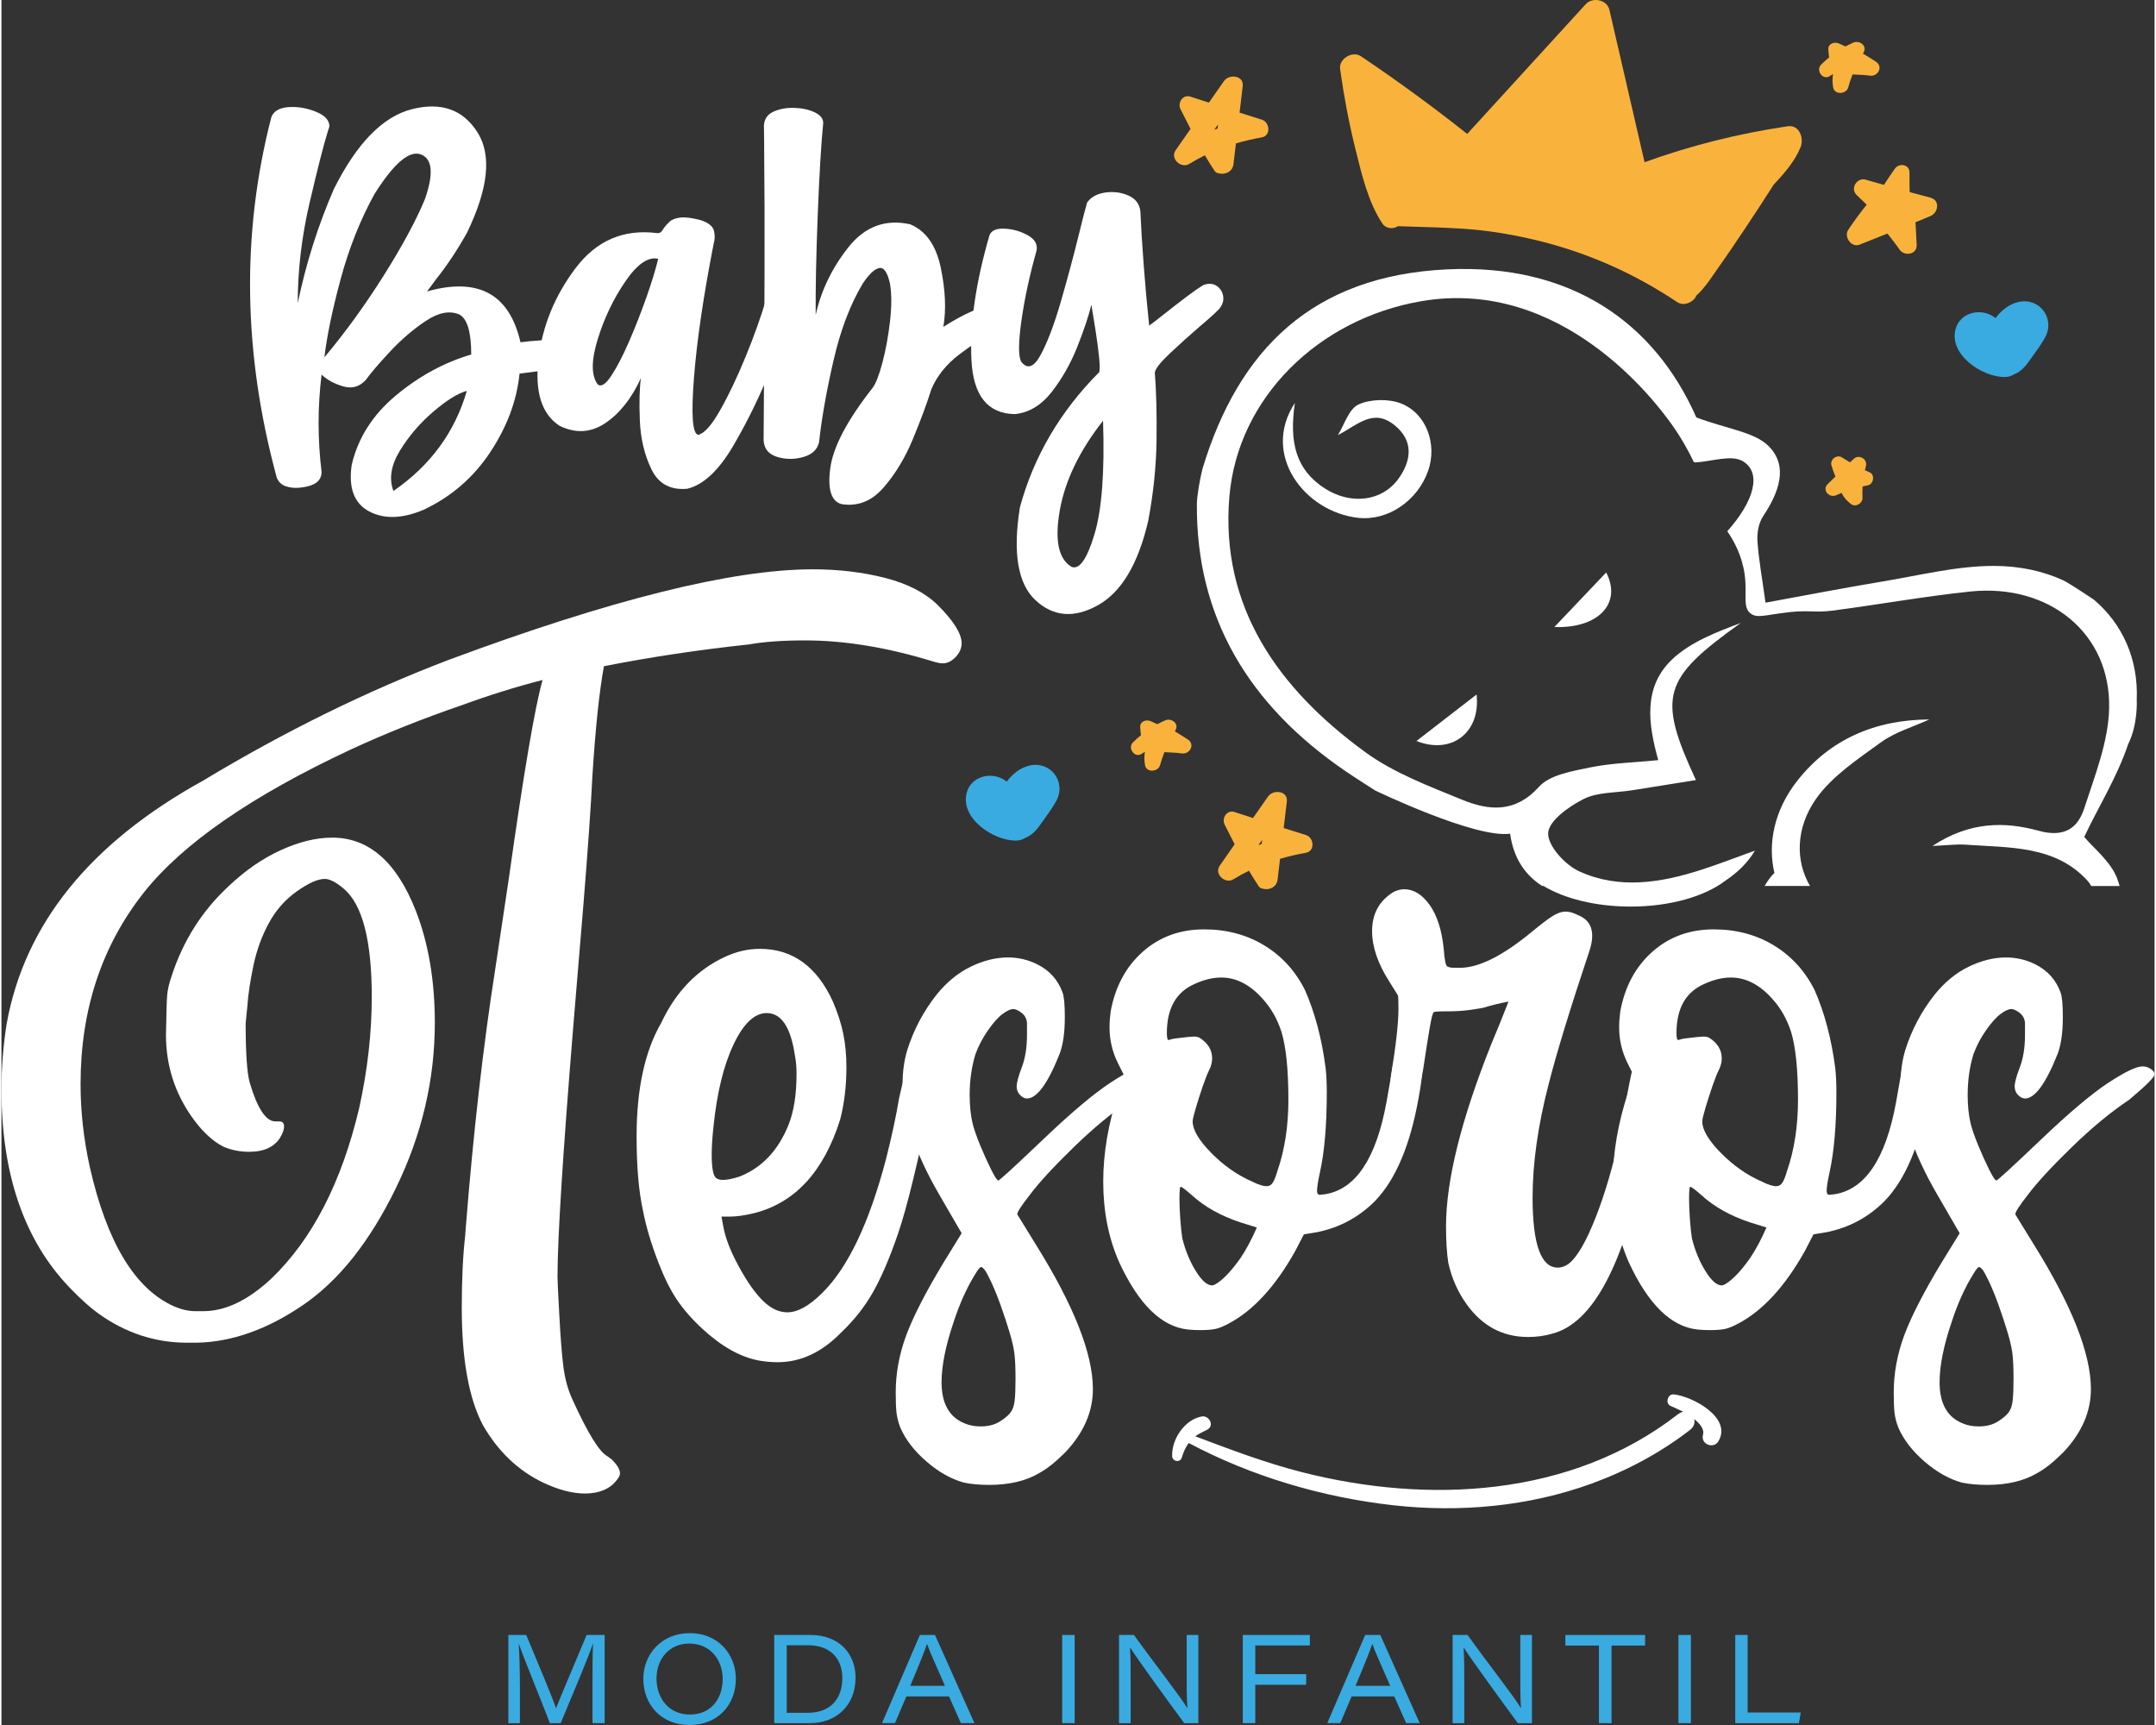
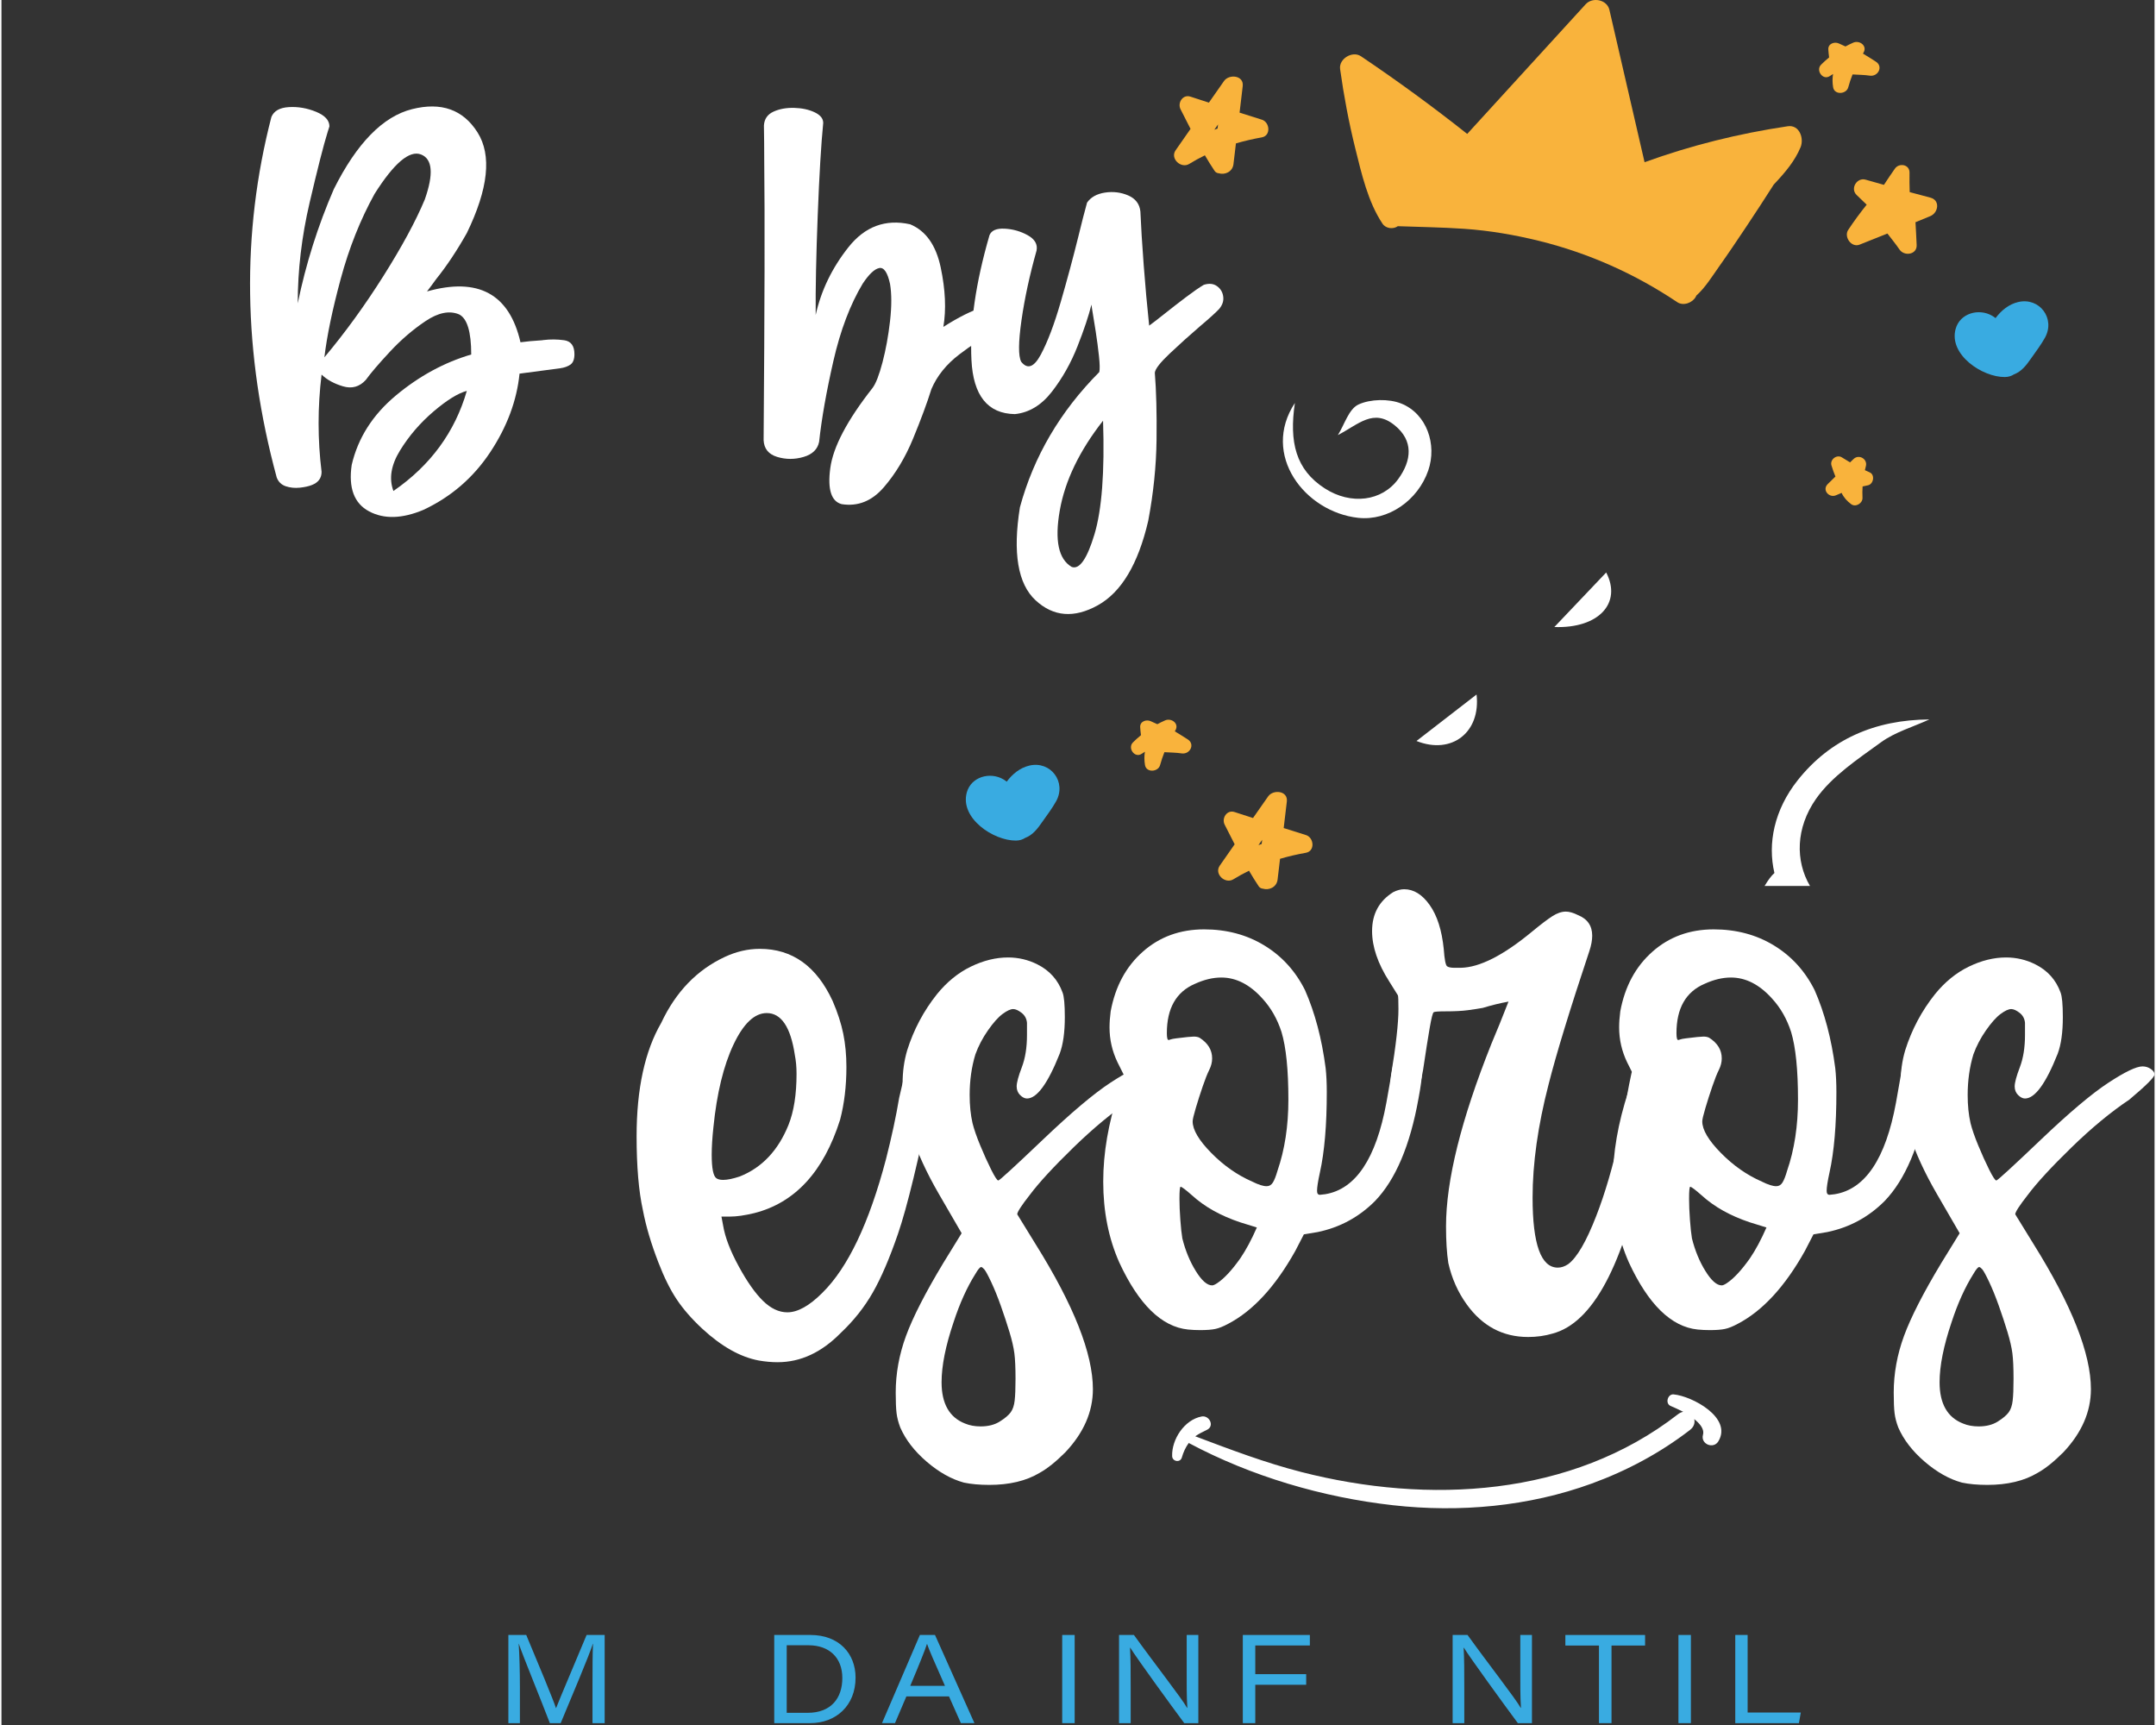
<svg xmlns="http://www.w3.org/2000/svg" xml:space="preserve" width="1.76389E+006px" height="1.41111E+006px" version="1.0" style="shape-rendering:geometricPrecision; text-rendering:geometricPrecision; image-rendering:optimizeQuality; fill-rule:evenodd; clip-rule:evenodd" viewBox="0 0 1367829.54 1095738.52">
  <rect x="0" y="0" width="1367829.54" height="1095738.52" fill="#333333" stroke="none" />
  <defs>
    <style type="text/css"> .fil1 {fill:#F9B33C;fill-rule:nonzero} .fil0 {fill:#39ABE1;fill-rule:nonzero} .fil2 {fill:white;fill-rule:nonzero} </style>
  </defs>
  <g id="Capa_x0020_1">
    <path class="fil0" d="M375481.34 1070424.27c0,-10452.3 25.33,-20544.52 341.08,-26343.82l-79.61 0c-2757.61,8448.34 -12479.8,31214.87 -20468.53,50476.5l-6877.73 0c-6012.81,-15690.67 -16657.82,-41578.51 -19737.51,-50422.21l-79.62 0c507.55,6411.79 788.02,18259.18 788.02,27716.29l0 22705.92 -7327.38 0 0 -56004.38 11352.51 0c7691.98,18345.14 17225.08,41270.91 18881.64,46445.04l76.9 0c2661.7,-6944.68 12303.37,-29299.57 19386.47,-46445.04l11476.46 0 0 56004.38 -7732.7 0 0 -24132.68z" />
-     <path class="fil0" d="M466565.57 1066384.67c0,15827.28 -10702.01,29353.85 -29485.03,29353.85 -18033,0 -29315.85,-12955.68 -29315.85,-29380.09 0,-15533.24 11566.93,-28986.52 29542.94,-28986.52 17889.15,0 29257.94,13478.61 29257.94,29012.76zm-50422.21 -239.75c0,12041.91 7350,22954.72 21214.93,22954.72 13692.13,0 20828.61,-10401.64 20828.61,-22555.74 0,-11601.3 -7312,-22533.11 -21326.21,-22533.11 -13054.29,0 -20717.33,10309.36 -20717.33,22134.13z" />
    <path class="fil0" d="M490946.14 1038554.38l23021.67 0c18090.9,0 28635.49,11789.49 28635.49,27097.46 0,17946.16 -12629.08,28903.3 -28788.39,28903.3l-22868.77 0 0 -56000.76zm7915.45 49442.4l13353.76 0c14832.08,0 21981.23,-9294.26 21981.23,-22112.42 0,-12964.73 -8371.43,-20742.66 -21367.82,-20793.33l-13967.17 0 0 42905.75z" />
    <path class="fil0" d="M574877.6 1077589.71l-7228.76 16963.62 -8251.11 0 24078.39 -56000.76 9597.34 0 25048.25 56000.76 -8614.8 0 -7538.18 -16963.62 -27091.13 0zm24511.75 -6737.5c-6839.73,-15460.87 -10059.65,-22785.53 -11346.17,-26583.57l-79.62 0c-1152.62,3666.85 -4985.04,13257.86 -10615.15,26583.57l22040.94 0z" />
    <path class="fil0" d="M681796.35 1094555.14l-7914.54 0 0 -56000.76 7914.54 0 0 56000.76z" />
    <path class="fil0" d="M709980.39 1094556.04l0 -56000.75 9469.77 0c12597.41,17538.12 30598.75,40537.17 33770.72,46301.18l160.14 0c-501.22,-7286.67 -421.6,-16130.37 -421.6,-25220.15l0 -21081.03 7401.56 0 0 56000.75 -8953.17 0c-8320.77,-11180.61 -30273.05,-41376.75 -34288.22,-47897.12l-155.62 0c417.99,7206.15 417.99,15144.22 417.99,25050.97l0 22846.15 -7401.57 0z" />
    <path class="fil0" d="M788614.68 1038554.38l42599.95 0 0 6664.22 -34684.5 0 0 18227.52 32344.87 0 0 6741.12 -32344.87 0 0 24367.9 -7915.45 0 0 -56000.76z" />
-     <path class="fil0" d="M857753.87 1077589.71l-7229.67 16963.62 -8256.53 0 24084.72 -56000.76 9597.34 0 25048.25 56000.76 -8614.8 0 -7538.18 -16963.62 -27091.13 0zm24511.75 -6737.5c-6839.73,-15460.87 -10059.65,-22785.53 -11346.17,-26583.57l-79.62 0c-1152.62,3666.85 -4985.95,13257.86 -10616.06,26583.57l22041.85 0z" />
    <path class="fil0" d="M921922.49 1094556.04l0 -56000.75 9469.77 0c12597.41,17538.12 30598.75,40537.17 33770.72,46301.18l160.14 0c-501.22,-7286.67 -421.6,-16130.37 -421.6,-25220.15l0 -21081.03 7401.56 0 0 56000.75 -8953.17 0c-8320.77,-11180.61 -30273.05,-41376.75 -34288.22,-47897.12l-155.62 0c417.99,7206.15 417.99,15144.22 417.99,25050.97l0 22846.15 -7401.57 0z" />
    <path class="fil0" d="M1014880.41 1045268.36l-21349.73 0 0 -6712.17 50639.34 0 0 6712.17 -21319.88 0 0 49289.49 -7969.73 0 0 -49289.49z" />
    <path class="fil0" d="M1073284.11 1094555.14l-7911.83 0 0 -56000.76 7911.83 0 0 56000.76z" />
    <path class="fil0" d="M1101467.25 1038554.38l7854.83 0 0 49263.26 33774.34 0 -1193.33 6737.5 -40435.84 0 0 -56000.76z" />
    <path class="fil1" d="M1134769.32 80203.99c-31032.12,4605.06 -61458.97,12147.76 -90920.48,22842.53 -7443.18,-32251.68 -14886.36,-64506.99 -22329.55,-96761.39 -1522.65,-6594.55 -10740,-8347 -15087.21,-3588.14 -25082.64,27454.83 -50169.8,54913.27 -75253.33,82368.1 -21862.72,-17305.61 -44389.5,-33765.3 -67526.06,-49340.16 -5377.7,-3622.52 -14141.78,1621.27 -13226.2,8145.25 2368.57,16960 5525.16,33812.34 9651.62,50437.59 3964.51,15968.42 8036.69,33930.86 17257.66,47741.51 2185.82,3280.53 6906.68,3637.9 9760.18,1630.31 14084.78,517.51 28192.18,693.02 42254.34,1666.51 16095.99,1113.72 32057.17,3852.32 47715.27,7723.65 31256.49,7733.6 60811.18,20928.13 87547.66,38871.57 3884.89,2603.8 9661.57,420.69 11767.77,-3421.68 137.52,-252.42 246.09,-503.93 354.66,-759.97 5678.06,-5058.32 10200.79,-12449.94 14371.57,-18326.14 5802.92,-8180.53 11397.75,-16520.3 16973.58,-24856.45 6051.71,-9051.79 11987.62,-18167.81 17838.48,-27343.54 341.09,-367.32 683.07,-740.07 1027.77,-1101.06 6334.9,-6762.82 12440.9,-13976.21 16012.76,-22622.68 2284.43,-5530.59 -651.41,-14423.15 -8190.49,-13305.81z" />
    <path class="fil0" d="M1281267.13 191839.99c-5924.14,1368.85 -10778,5307.12 -14439.43,10213.45 -708.4,-549.17 -1435.8,-1050.39 -2195.77,-1493.7 -8400.38,-4873.76 -20420.58,-1653.84 -23178.18,8384.1 -4500.11,16372.83 17021.52,30681.98 31231.15,30547.18 2374,-21.71 4292.93,-663.17 5814.68,-1678.27 4902.71,-1851.07 7833.12,-5786.63 10954.42,-10229.74 2974.74,-4251.31 6255.28,-8556.9 8770.42,-13088.68 6734.78,-12154.09 -3449.72,-25782.89 -16957.29,-22654.34z" />
    <path class="fil1" d="M800671.97 76000.63c-4717.24,-1433.08 -9415.49,-2930.41 -14110.11,-4445.82 666.78,-5621.07 1334.47,-11244.85 1997.63,-16865.01 820.59,-6903.96 -8690.8,-7794.21 -11885.39,-3220.82 -3200.92,4574.29 -6396.41,9144.07 -9597.33,13714.74 -3935.56,-1289.23 -7873.84,-2572.13 -11815.73,-3823.37 -4825.81,-1541.65 -8250.2,4015.18 -6194.66,8052.07 2106.2,4136.4 4206.07,8308.1 6344.84,12460.79 -3162.92,4535.39 -6329.46,9058.12 -9482.43,13596.23 -3676.81,5289.03 3469.62,11844.68 8655.51,8652.8 3265.16,-2010.3 6584.6,-3814.32 9945.66,-5454.59 1962.35,3351.1 3996.18,6654.26 6150.33,9871.47 666.78,993.39 1694.55,1471.99 2741.32,1541.65 3597.19,1139.96 8665.47,-791.64 9256.26,-5773.06 522.93,-4405.11 1046.77,-8809.32 1569.7,-13210.81 5336.98,-1563.37 10806.95,-2824.56 16424.4,-3829.71 5974.81,-1069.39 5132.51,-9705.9 0,-11266.56zm-30151.82 6405.47c788.93,-1126.39 1583.27,-2253.68 2372.2,-3376.44l-316.66 2630.04c-689.4,238.84 -1372.47,493.98 -2055.54,746.4z" />
    <path class="fil1" d="M1225384.9 125530.78c-4381.59,-1113.72 -8745.08,-2295.29 -13104.96,-3494.96 -143.85,-4123.74 -178.23,-8256.53 -114.9,-12386.6 76.9,-5257.37 -6603.6,-6367.47 -9294.25,-2515.14 -2361.34,3382.77 -4698.25,6808.06 -6960.97,10286.73 -3890.32,-1107.38 -7777.93,-2218.38 -11668.26,-3303.15 -5528.78,-1547.99 -9926.65,5693.44 -5671.72,9743.9 2137.86,2032.92 4257.64,4088.46 6382.84,6153.05 -4149.08,5161.46 -8078.3,10484.87 -11738.82,16019.08 -2888.8,4376.16 2001.25,11445.69 7207.05,9371.16 5901.53,-2355.91 11809.39,-4708.2 17710.01,-7063.2 2588.43,3386.39 5314.37,6686.83 7695.61,10188.12 3016.35,4435.87 11222.22,3245.25 10867.57,-2946.69 -271.42,-4780.58 -389.03,-9625.39 -737.35,-14429.48 3143.92,-1285.62 6290.56,-2572.14 9428.15,-3877.66 5109.9,-2125.2 6415.42,-10117.56 0,-11745.16z" />
    <path class="fil1" d="M1190696.79 39095.04c-2700.61,-1679.18 -5368.65,-3449.73 -8117.21,-5052 99.52,-172.8 201.76,-344.7 303.99,-513.88 2722.32,-4395.16 -2474.43,-8180.54 -6447.98,-6447.08 -1697.27,736.45 -3344.78,1554.32 -4959.71,2428.28 -1410.47,-641.45 -2820.94,-1282.9 -4235.03,-1924.35 -2802.84,-1273.85 -6881.35,162.85 -6657.88,3820.66 104.95,1675.55 271.42,3370.11 507.55,5064.66 -1768.74,1445.75 -3475.96,2978.36 -5103.56,4605.96 -3587.24,3587.24 1151.72,10248.74 5569.5,7222.43 670.4,-459.6 1349.85,-890.25 2032.92,-1292.85 -443.32,2725.94 -436.99,5560.45 54.28,8455.57 855.87,5007.66 8391.34,4464.82 9603.67,0 753.64,-2809.18 1681.89,-5525.16 2732.27,-8180.54 3641.53,252.42 7337.33,213.52 10940.86,765.4 5256.46,804.3 8793.04,-5830.96 3776.33,-8952.26z" />
    <path class="fil1" d="M753531.2 469604.55c-2700.61,-1679.17 -5368.64,-3449.72 -8116.3,-5051.99 98.62,-172.81 200.85,-344.7 303.09,-513.89 2722.32,-4395.16 -2473.53,-8180.53 -6447.08,-6447.08 -1698.18,736.45 -3345.68,1554.32 -4960.62,2428.29 -1413.18,-641.45 -2820.94,-1282.9 -4235.02,-1924.36 -2801.94,-1273.85 -6881.35,162.86 -6657.88,3820.66 104.94,1675.56 271.41,3373.73 507.55,5064.66 -1767.84,1445.75 -3475.96,2978.36 -5103.56,4605.96 -3587.24,3587.24 1152.62,10248.74 5569.49,7222.43 670.4,-459.6 1347.14,-890.25 2032.92,-1292.85 -443.31,2732.27 -436.98,5560.45 54.28,8455.57 858.59,5007.66 8394.06,4464.83 9597.34,0 759.97,-2809.17 1688.22,-5522.45 2738.61,-8180.53 3641.52,252.42 7337.33,217.13 10940.85,769.01 5257.37,800.69 8793.04,-5834.58 3776.33,-8955.88z" />
    <path class="fil0" d="M653072.2 486293.13c-5923.25,1369.76 -10778.01,5308.03 -14435.82,10213.46 -712.02,-548.27 -1439.42,-1053.1 -2199.39,-1493.71 -8400.38,-4873.76 -20419.67,-1652.93 -23177.28,8385.01 -4501.01,16379.16 17020.62,30678.36 31236.59,30547.18 2368.57,-22.62 4286.59,-664.07 5809.24,-1678.27 4905.43,-1851.97 7832.22,-5786.63 10949.91,-10229.74 2978.36,-4251.31 6258.89,-8556.9 8774.03,-13088.68 6734.79,-12154.09 -3449.72,-25782.89 -16957.28,-22655.25z" />
    <path class="fil1" d="M828698.58 530430.21c-4717.24,-1433.09 -9415.48,-2930.41 -14110.11,-4446.73 666.78,-5620.16 1333.57,-11240.32 1997.64,-16861.39 820.58,-6906.68 -8690.81,-7796.93 -11885.39,-3223.54 -3201.83,4573.39 -6396.42,9144.07 -9597.34,13714.75 -3935.56,-1289.24 -7873.84,-2572.14 -11815.73,-3823.38 -4825.81,-1535.32 -8250.2,4015.18 -6195.56,8052.07 2107.1,4136.41 4206.97,8308.1 6345.75,12460.8 -3162.93,4535.39 -6329.47,9058.12 -9482.44,13596.22 -3676.81,5289.03 3468.72,11844.68 8651.9,8652.81 3268.77,-2007.59 6588.22,-3814.33 9949.27,-5454.6 1962.36,3351.11 3995.28,6654.26 6150.33,9875.09 663.17,989.77 1697.27,1468.37 2741.32,1538.03 3597.2,1139.96 8665.47,-788.01 9255.35,-5773.06l1570.61 -13210.81c5336.98,-1564.27 10806.96,-2820.94 16424.4,-3829.71 5974.82,-1069.38 5132.51,-9705.9 0,-11266.55zm-30151.81 6405.46c788.92,-1126.39 1583.27,-2253.67 2371.28,-3376.44 -104.94,873.97 -210.8,1751.55 -315.74,2629.13 -689.41,239.76 -1372.47,494.89 -2055.54,747.31z" />
    <path class="fil1" d="M1186833.61 300039.83c-1021.44,-433.36 -2010.31,-909.25 -3006.41,-1375.18 188.18,-864.92 395.37,-1719.89 618.83,-2585.71 1181.58,-4541.73 -4435.87,-7765.27 -7799.64,-4534.49 -750.93,721.07 -1497.33,1442.13 -2247.34,2156.87 -1739.79,-1011.49 -3463.3,-2058.26 -5174.13,-3150.26 -3305.87,-2112.54 -7767.98,1391.47 -6637.98,5107.18 708.4,2342.34 1541.65,4713.62 2507.9,7046.91 -1636.65,1599.56 -3280.54,3188.26 -4905.43,4803.2 -3798.04,3782.66 992.49,9087.07 5429.27,7037.86 1120.05,-522.93 2269.05,-998.82 3418.05,-1458.42 1282.91,2872.51 3578.2,5381.32 6118.67,7209.77 2907.79,2084.49 7305.66,-702.07 7140.1,-4097.51 -118.52,-2416.52 -93.19,-4813.14 60.62,-7190.76 1132.71,-262.37 2269.05,-513.89 3401.77,-747.31 3559.19,-724.68 4637.62,-6699.5 1075.72,-8222.15z" />
    <g id="_105553234695040">
      <path class="fil2" d="M889194.01 256307.17c-7806.88,-3112.26 -19530.32,-2853.51 -27055.84,618.83 -6224.51,2869.79 -8888.93,12705.98 -13131.2,19457.05 13213.53,-6891.31 22553.02,-17152.71 36037.06,-6268.85 12166.77,9817.18 10845.86,22408.26 2349.58,34121.75 -10347.36,14257.58 -30129.2,16686.77 -46722.78,5988.38 -18454.61,-11895.34 -22664.3,-29405.41 -18974.83,-54261.86 -21661.86,32944.7 6338.51,69233.28 40183.42,72967.99 19136.77,2112.53 37958.7,-11072.04 44523.39,-30024.25 5726.02,-16520.31 -899.29,-36097.68 -17208.8,-42599.04z" />
      <path class="fil2" d="M898947.87 470686.6c22583.78,8965.84 40917.15,-5722.39 38162.26,-29523.03 -11990.34,9281.59 -24706.27,19111.44 -38162.26,29523.03z" />
      <path class="fil2" d="M986543.48 398285.87c28189.46,1027.77 43017.92,-15240.11 32922.08,-34639.25 -10449.59,10998.75 -21288.21,22402.83 -32922.08,34639.25z" />
      <path class="fil2" d="M1141050.83 495716.76c-14784.13,18670.84 -19165.72,40048.62 -14703.61,58825.31 -1956.92,1681.88 -4066.74,4570.68 -6258.9,8243.87l28861.68 0c-9380.2,-15967.52 -9108.79,-36879.37 3798.04,-55311.36 10066.89,-14375.19 26446.06,-25185.77 41284.47,-35963.77 8924.22,-6482.37 20404.3,-9779.19 30742.61,-14509.1 -34697.17,207.18 -63131.81,12699.64 -83724.29,38715.05z" />
      <g>
-         <path class="fil2" d="M1329286.39 380911.51c0,0 -15138.79,-10198.08 -19555.66,-12323.28 -12715.93,-5821.91 -27544.39,-9096.12 -43956.13,-9115.12 -23493.03,-26.23 -47051.2,5974.82 -70468.23,9848.86 -25202.06,4171.69 -50265.69,9068.07 -74624.55,13503.94 -2212.05,-16130.37 -4388.82,-27674.67 -5132.51,-39302.22 -332.03,-5208.51 810.64,-11416.74 3676.81,-15731.38 9683.29,-14567 16341.17,-31367.77 3504.91,-44336.11 -8955.89,-9044.55 -26035.31,-10828.67 -45989.05,-18281.81 -26532.91,-60197.78 -79594.21,-97763.82 -158278.26,-94068.02 -85186.32,3996.18 -132498.98,50591.4 -155492.6,126760.31 -1828.45,7165.43 -3504.01,17717.25 -3539.29,22169.41 -583.55,72413.39 33279.45,128037.78 94330.39,169742.95 6516.74,4452.16 13228.91,8636.52 18894.3,12323.28 0,0 63485.55,30598.75 85753.58,27467.49 2266.34,16041.7 9801.81,26385.44 20376.25,33218.84l873.97 0c13246.1,7995.07 33088.55,13082.34 55308.63,13082.34 25179.44,0 47275.57,-6545.69 60201.4,-16449.73 0,0 0,6.33 -2.71,6.33 7934.45,-5281.79 14381.53,-11690.87 18776.69,-19098.77 -11672.78,4200.64 -22581.07,8451.95 -33720.06,12061.81 -25856.17,8377.77 -52576.36,12734.02 -77943.98,1059.43 -9112.41,-4190.69 -20031.55,-16242.55 -19686.85,-24304.57 335.65,-7679.31 13127.58,-16881.28 22553.02,-21617.53 8831.03,-4435.87 20426.01,-3890.32 30805.93,-5544.16 13264.19,-2112.54 26532.01,-4238.64 40514.55,-6472.41 -24757.83,-53374.33 -21115.41,-64334.19 28457.27,-99787.7 -15620.11,5872.58 -31859.04,12128.76 -43368.06,22938.43 -18802.93,17662.97 -15454.54,41092.67 -9022.84,64197.57 -15630.05,1547.99 -29750.12,1834.79 -43298.39,4631.3 -11375.13,2348.67 -25645.38,4729.91 -32363.87,12194.81 -15154.17,16842.38 -31760.42,15348.68 -48998.17,8285.48 -21128.98,-8651.9 -43321.02,-16998 -61328.69,-30103.87 -55729.33,-40559.78 -92338.18,-92622.26 -86474.65,-162334.14 5291.74,-62930.96 56683.82,-112982.23 121803.31,-124191.79 89609.53,-15418.34 149137.81,64070.01 159203.79,78225.36 6597.27,9280.68 11084.71,17707.3 14015.12,23873.01 341.08,99.52 685.78,201.76 1030.48,303.99 10159.17,-581.74 22776.49,-5017.61 29934.68,-893.87 12530.46,7209.76 7424.19,25495.19 -9673.33,44600.29 4088.46,5920.53 9392.87,15358.64 11065.71,27655.68 1729.83,12703.26 -1513.61,20426.91 3702.14,24544.32 4254.02,3353.82 9733.95,842.3 24699.93,-814.25 12250,-1353.47 16542.92,436.98 27285.64,-957.2 29213.62,-3801.66 58239.05,-9058.12 87518.71,-12131.48 50196.02,-5270.03 89462.96,26535.63 88310.34,74301.56 -512.98,21253.83 -9060.84,42589.99 -15794.72,63355.27 -4006.12,12354.94 -12320.56,18875.31 -28945.81,14310.96 -21442.02,-5891.58 -43719.09,-6012.81 -67488.06,9638.96 9983.65,-434.27 15479.86,-1209.62 20886.51,-819.68 27863.76,2010.3 57389.51,318.46 77854.42,23189.94 823.3,922.82 1481.03,1969.59 2090.82,3064.31l18061.05 0c-497.6,-1746.12 -1024.15,-3447.01 -1627.6,-4982.33 -4164.46,-10673.06 -14882.75,-19038.16 -20844.9,-26161.97 8347.01,-17988.68 20790.62,-37683.66 27882.76,-58924.83 6392.8,-12769.31 5464.55,-28246.46 5464.55,-28246.46 1097.44,-25756.65 -9077.12,-48206.53 -27218.69,-63561.55z" />
        <g>
          <path class="fil2" d="M627470.25 943222.46c-6068,0 -11416.74,-484.93 -16025.42,-1455.7 -8011.35,-2183.11 -15901.47,-6616.27 -23669.45,-13289.53 -7771.6,-6680.5 -13353.76,-13902.93 -16750.1,-21671.81 -1213.24,-3150.26 -2001.26,-6191.95 -2368.58,-9106.07 -363.7,-2906.89 -545.55,-7276.72 -545.55,-13104.96 0,-12137.81 2186.73,-24157.1 6555.65,-36056.06 4372.54,-11889.01 12256.33,-27310.98 23669.45,-46250.52l11652.88 -18933.21 -14567 -25127.87c-15294.4,-26462.34 -22941.15,-49768.09 -22941.15,-69923.58 0,-7522.8 967.16,-14563.38 2914.13,-21121.75 4122.83,-13108.58 10433.3,-25007.54 18938.63,-35686.93 6306.85,-7771.6 13472.28,-13592.61 21483.64,-17480.21 8014.06,-3883.99 15897.85,-5828.25 23669.45,-5828.25 6558.36,0 12750.3,1458.42 18572.22,4369.83 7768.88,3886.7 13111.29,9833.47 16025.42,17841.2 969.86,2435.52 1458.42,7650.37 1458.42,15661.72 0,9712.24 -1091.1,17483.84 -3277.83,23308.46 -7529.13,18935.93 -14448.48,28405.7 -20758.94,28405.7 -1458.42,0 -2913.22,-731.02 -4368.93,-2185.82 -1458.42,-1455.71 -2183.1,-3277.83 -2183.1,-5464.55 0,-2425.57 1091.1,-6491.41 3274.2,-12194.81 2186.73,-5707.01 3277.83,-12565.74 3277.83,-20580.71l0 -7644.03c-245.19,-2670.76 -1400.52,-4790.53 -3462.39,-6373.8 -2061.87,-1576.03 -3820.66,-2367.67 -5279.08,-2367.67 -1698.17,0 -3948.23,1034.1 -6734.78,3095.97 -2795.61,2064.59 -5891.58,5521.55 -9284.31,10382.64 -3402.67,4857.48 -6073.42,9954.71 -8014.06,15294.4 -2429.19,8007.74 -3642.43,16631.59 -3642.43,25852.56 0,6552.03 603.45,12507.84 1823.02,17847.53 963.54,3881.28 2604.71,8617.52 4915.38,14199.69 2304.34,5585.78 4608.68,10685.72 6915.73,15298.01 2307.96,4611.39 3824.28,6919.35 4554.39,6919.35 731.02,0 10133.84,-8617.52 28224.75,-25858.89 18080.05,-17235.04 32410.92,-29315.85 42969.07,-36235.19 10564.49,-6922.97 17784.21,-10379.02 21671.82,-10379.02 1940.64,0 3698.52,549.16 5279.08,1640.26 1576.03,1088.39 2364.95,2247.34 2364.95,3456.96 0,1700.89 -5343.31,7046.92 -16022.7,16025.42 -11652.88,7771.6 -23851.3,17841.21 -36598.9,30227.81 -12743.97,12380.28 -22028.27,22459.84 -27856.52,30225.1 -5343.31,6798.12 -8014.07,10928.19 -8014.07,12377.56l11651.97 18939.54c24276.53,38845.34 36417.05,69556.27 36417.05,92133.72 0,14330.86 -5821.01,27681.91 -17477.5,40062.19 -6073.43,6067.09 -11534.36,10436.92 -16389.12,13111.29 -8499,5097.23 -19182.01,7644.03 -32047.22,7644.03zm-5460.93 -37148.06c4853.86,0 8923.32,-1027.77 12198.43,-3089.64 3277.82,-2061.87 5578.54,-4005.22 6919.35,-5827.34 1334.47,-1819.41 2186.72,-4305.6 2546.8,-7465.81 367.32,-3152.97 549.17,-7765.26 549.17,-13842.31 0,-7037.87 -242.47,-12438.18 -727.4,-16200.93 -492.17,-3762.76 -1519.94,-8250.2 -3095.97,-13478.62 -1583.28,-5214.84 -3402.68,-10740 -5460.93,-16564.63 -2068.21,-5828.25 -4133.7,-10924.57 -6195.57,-15297.12 -2061.87,-4369.82 -3520.29,-7037.86 -4368.92,-8014.97 -852.26,-963.53 -1516.32,-1452.08 -2001.26,-1452.08 -727.4,0 -1944.25,1452.08 -3641.52,4366.21 -5343.32,8502.62 -9958.32,18699.79 -13839.6,30595.13 -5097.23,15055.55 -7644.03,27796.81 -7644.03,38233.73 0,13599.85 4969.66,22341.32 14927.98,26222.59 2913.22,1219.57 6188.33,1815.79 9833.47,1815.79z" />
          <path class="fil2" d="M761485.56 844898.61c-2674.37,0 -5224.8,-117.61 -7644.04,-366.41 -16756.43,-1691.84 -31319.81,-15895.14 -43706.42,-42602.66 -6792.69,-15294.4 -10194.46,-32418.16 -10194.46,-51351.36 0,-18211.24 3280.54,-37265.68 9833.47,-57175.09l3274.21 -10564.49 -4005.23 -8007.73c-3392.72,-7037.87 -5097.23,-14443.06 -5097.23,-22214.65 0,-3156.6 248.8,-6555.65 727.4,-10200.79 2914.13,-15775.72 9709.53,-28402.08 20395.25,-37869.14 10679.39,-9472.48 23673.07,-14202.39 38963.85,-14202.39 14324.53,0 27068.51,3399.06 38239.17,10197.17 11167.94,6798.11 19785.46,16265.17 25858.88,28405.69 6306.85,14327.25 10676.68,30832.17 13108.58,49522.01 482.22,4369.83 727.4,9467.06 727.4,15294.4 0,20883.8 -1454.8,37876.37 -4368.92,50987.66 -1219.57,5588.5 -1823.02,9466.15 -1823.02,11655.59 0,1698.17 603.45,2546.81 1823.02,2546.81l3280.54 -366.42c19418.14,-3150.25 32405.49,-22572.01 38964.75,-58264.37l4368.93 -24764.17c1458.42,-1937.02 4244.97,-2916.84 8375.05,-2916.84 2429.19,0 4672.91,548.26 6737.5,1640.27 2061.87,1097.43 3095.97,3456.05 3095.97,7104.81 0,3159.31 -724.69,8620.24 -2186.72,16382.79 -5342.41,29864.11 -14563.38,51596.54 -27674.68,65186.44 -10197.17,10200.79 -22341.31,16752.81 -36417.04,19666.94l-8741.47 1458.42 -5460.93 10561.77c-12629.98,22581.07 -26829.66,37996.7 -42608.99,46250.52 -3156.59,1698.17 -5888.86,2792.89 -8193.2,3274.2 -2310.67,492.17 -5525.17,731.02 -9651.62,731.02zm42245.29 -91409.03c1694.55,0 3031.74,-782.58 4005.22,-2368.57 967.16,-1570.6 1940.64,-4059.51 2914.13,-7462.18 4605.05,-13351.05 6916.63,-28405.7 6916.63,-45158.51 0,-18933.21 -1455.71,-33260.46 -4369.83,-42969.98 -2671.66,-8250.2 -6680.5,-15298.02 -12016.57,-21125.36 -8014.07,-8974.89 -16750.11,-13472.28 -26222.59,-13472.28 -5343.32,0 -10925.48,1337.18 -16750.11,4005.22 -11898.96,5100.85 -17844.82,15537.77 -17844.82,31319.82 0,2911.41 367.32,4369.83 1092,4369.83 238.85,0 666.79,-121.24 1276.57,-363.7 602.55,-239.76 1876.41,-484.94 3823.38,-728.31 5824.63,-730.11 9469.77,-1091.1 10925.47,-1091.1 1458.42,0 2668.04,242.47 3641.53,724.69 5339.69,3405.39 8007.73,7774.31 8007.73,13107.67 0,2435.53 -606.17,4864.72 -1815.79,7290.29 -1219.57,2428.28 -2611.04,5949.48 -4187.97,10558.16 -1583.28,4617.72 -3041.69,9165.78 -4368.93,13654.13 -1340.8,4500.1 -2007.59,7346.37 -2007.59,8556.9 0,5346.03 3948.23,12022.91 11837.44,20030.64 7886.5,8014.06 16568.26,14084.78 26040.74,18211.24 3878.56,1944.25 6920.25,2911.4 9103.36,2911.4zm-34601.26 63003.34c731.02,0 1825.74,-484.93 3281.44,-1458.42 4368.93,-2911.41 9223.69,-8128.97 14566.1,-15658.1 3641.52,-5336.98 7159.1,-11892.63 10564.49,-19667.85l-10564.49 -3274.2c-12380.28,-4127.36 -22577.45,-9830.76 -30588.8,-17117.42 -4130.08,-3641.53 -6555.65,-5460.93 -7283.05,-5460.93 -488.55,0 -731.02,2550.42 -731.02,7647.65 0,3883.99 184.57,8317.15 549.17,13293.15 363.7,4978.7 784.4,8917.88 1272.95,11838.34 1940.64,7765.27 4790.53,14684.61 8560.52,20748.99 3756.43,6077.05 7219.72,9108.79 10372.69,9108.79z" />
          <path class="fil2" d="M969793.37 849268.44c-16025.42,0 -29015.48,-6919.35 -38970.18,-20758.95 -5585.78,-7767.98 -9467.06,-16506.73 -11650.16,-26222.58 -973.49,-6306.85 -1458.42,-14074.83 -1458.42,-23305.76 0,-29130.37 9588.29,-67733.24 28773.01,-115805.87 3392.72,-8008.64 7037.87,-16989.86 10921.86,-26950.9 -5342.41,973.49 -10803.34,2310.67 -16389.12,4011.56 -2671.66,488.55 -5828.25,970.77 -9466.15,1452.99 -3642.43,491.27 -8375.05,727.4 -14203.3,727.4 -4369.83,0 -6862.35,184.56 -7468.52,545.55 -606.16,367.32 -1455.7,3708.47 -2546.8,10015.32 -1092.01,6319.51 -2492.52,15179.5 -4187.98,26589.91 -1218.67,7277.62 -2610.14,12377.56 -4187.07,15294.4 -1579.66,2907.79 -4548.06,4369.83 -8920.61,4369.83 -5100.84,0 -7650.36,-3881.28 -7650.36,-11656.5l366.41 -4368.92c3150.26,-19179.3 4730.82,-33260.46 4730.82,-42241.68 0,-5336.98 -122.14,-8257.43 -360.99,-8745.08l-5460.93 -8738.75c-7283.95,-11407.7 -10928.19,-22087.09 -10928.19,-32044.51 0,-10928.19 4496.49,-19172.96 13475,-24764.17 2422.85,-1215.95 4733.53,-1823.02 6919.34,-1823.02 6068,0 11468.32,3344.77 16204.56,10015.32 4736.24,6684.12 7704.65,15968.42 8923.31,27857.43 482.22,6801.73 1209.62,10503.87 2183.11,11110.04 967.15,603.45 2426.47,912.87 4369.83,912.87l4372.54 0c11892.63,-242.47 26947.27,-7886.5 45155.8,-22948.38 5582.16,-4605.06 9894.08,-7886.5 12929.44,-9829.86 3031.74,-1940.63 5882.53,-2914.12 8560.52,-2914.12 2183.11,0 4729.91,727.4 7644.03,2183.1 6069.81,2435.53 9105.17,6801.74 9105.17,13111.3 0,2914.12 -606.17,6191.95 -1822.12,9833.47 -12380.27,37144.45 -21001.41,65311.29 -25852.55,84486.97 -6801.74,26219.87 -10200.79,50255.74 -10200.79,72109.4 0,29618.93 5343.31,44428.4 16022.7,44428.4 2189.44,0 4372.54,-728.31 6558.36,-2186.73 5582.16,-4123.74 11528.93,-14320.91 17842.11,-30588.79 5582.16,-14320.92 10563.59,-31317.11 14929.79,-50984.05l3281.45 -18208.52c2186.72,-11891.72 3578.19,-19057.16 4184.36,-21489.06 603.45,-2422.86 1943.35,-4487.44 4008.84,-6185.62 2058.25,-1700.88 4672.01,-2553.13 7832.21,-2553.13 5333.37,0 8007.74,2428.28 8007.74,7283.04l0 1455.71c-2428.29,15294.4 -5342.41,29746.5 -8738.75,43339.11l-2550.43 12377.56c-13598.94,66281.15 -33138.31,102823.05 -58630.79,109614.83 -4857.47,1458.42 -10079.56,2189.44 -15658.1,2189.44z" />
          <path class="fil2" d="M1085233.74 844898.61c-2674.37,0 -5224.79,-117.61 -7644.03,-366.41 -16756.44,-1691.84 -31319.82,-15895.14 -43706.43,-42602.66 -6791.78,-15294.4 -10194.45,-32418.16 -10194.45,-51351.36 0,-18211.24 3281.44,-37265.68 9833.47,-57175.09l3275.11 -10564.49 -4006.13 -8007.73c-3392.73,-7037.87 -5097.23,-14443.06 -5097.23,-22214.65 0,-3156.6 249.7,-6555.65 728.3,-10200.79 2914.13,-15775.72 9708.62,-28402.08 20394.35,-37869.14 10679.39,-9472.48 23673.07,-14202.39 38963.85,-14202.39 14324.53,0 27068.5,3399.06 38240.06,10197.17 11164.33,6798.11 19784.56,16265.17 25858.89,28405.69 6306.85,14327.25 10675.77,30832.17 13107.68,49522.01 482.22,4369.83 728.3,9467.06 728.3,15294.4 0,20883.8 -1455.7,37876.37 -4369.83,50987.66 -1219.57,5588.5 -1822.11,9466.15 -1822.11,11655.59 0,1698.17 602.54,2546.81 1822.11,2546.81l3281.45 -366.42c19418.14,-3150.25 32404.58,-22572.01 38963.85,-58264.37l4368.92 -24764.17c1458.42,-1937.02 4244.98,-2916.84 8375.05,-2916.84 2429.19,0 4672.91,548.26 6737.5,1640.27 2061.87,1097.43 3095.97,3456.05 3095.97,7104.81 0,3159.31 -724.68,8620.24 -2185.82,16382.79 -5343.31,29864.11 -14564.28,51596.54 -27675.57,65186.44 -10197.18,10200.79 -22341.32,16752.81 -36417.05,19666.94l-8741.47 1458.42 -5460.92 10561.77c-12629.98,22581.07 -26829.66,37996.7 -42609,46250.52 -3156.59,1698.17 -5888.86,2792.89 -8193.2,3274.2 -2310.67,492.17 -5524.26,731.02 -9651.62,731.02zm42245.29 -91409.03c1694.56,0 3031.74,-782.58 4005.23,-2368.57 967.15,-1570.6 1940.63,-4059.51 2914.12,-7462.18 4605.96,-13351.05 6916.63,-28405.7 6916.63,-45158.51 0,-18933.21 -1455.7,-33260.46 -4369.82,-42969.98 -2671.66,-8250.2 -6679.6,-15298.02 -12016.58,-21125.36 -8014.07,-8974.89 -16750.1,-13472.28 -26222.59,-13472.28 -5343.31,0 -10925.47,1337.18 -16750.1,4005.22 -11898.06,5100.85 -17844.83,15537.77 -17844.83,31319.82 0,2911.41 367.32,4369.83 1092.01,4369.83 238.85,0 666.78,-121.24 1276.57,-363.7 603.45,-239.76 1876.4,-484.94 3823.37,-728.31 5824.63,-730.11 9469.77,-1091.1 10925.48,-1091.1 1458.42,0 2668.04,242.47 3641.52,724.69 5339.7,3405.39 8007.73,7774.31 8007.73,13107.67 0,2435.53 -606.16,4864.72 -1815.78,7290.29 -1219.57,2428.28 -2611.04,5949.48 -4187.98,10558.16 -1582.37,4617.72 -3041.69,9165.78 -4368.92,13654.13 -1340.81,4500.1 -2007.59,7346.37 -2007.59,8556.9 0,5346.03 3948.22,12022.91 11837.44,20030.64 7887.4,8014.06 16568.25,14084.78 26038.02,18211.24 3881.28,1944.25 6922.97,2911.4 9106.07,2911.4zm-34601.26 63003.34c731.02,0 1825.74,-484.93 3281.45,-1458.42 4368.92,-2911.41 9223.68,-8128.97 14567,-15658.1 3641.52,-5336.98 7158.19,-11892.63 10563.58,-19667.85l-10563.58 -3274.2c-12381.18,-4127.36 -22578.36,-9830.76 -30589.71,-17117.42 -4130.07,-3641.53 -6555.64,-5460.93 -7283.04,-5460.93 -488.56,0 -731.02,2550.42 -731.02,7647.65 0,3883.99 185.47,8317.15 549.17,13293.15 363.7,4978.7 785.3,8917.88 1272.95,11838.34 1940.63,7765.27 4791.43,14684.61 8560.52,20748.99 3756.42,6077.05 7219.71,9108.79 10372.68,9108.79z" />
          <g>
            <path class="fil2" d="M342483.26 216209.7c529.26,0 1126.38,-66.95 1793.17,-201.76 4385.2,-529.26 8771.32,-497.6 13150.19,99.52 4385.21,599.83 6580.98,3555.58 6580.98,8869.03 0,3191.88 -833.25,5384.93 -2489.8,6578.27 -1665.61,1194.24 -3887.61,1994.92 -6679.6,2390.29l-25709.61 3390.01c-1726.22,17139.13 -7940.78,33784.29 -18635.55,49923.7 -10695.68,16143.94 -24812.12,28329.7 -42350.24,36573.56 -13551.9,5709.73 -25077.21,6045.39 -34578.64,992.49 -9502.34,-5049.28 -13191.82,-14882.75 -11063,-29494.08 3987.13,-17141.85 13357.38,-31852.7 28102.61,-44147.03 14746.14,-12287.99 30691.94,-20953.46 47833.79,-26009.07 0,-14477.43 -2591.14,-22982.76 -7771.6,-25507.86 -6115.05,-2521.47 -13190.91,-1097.43 -21227.59,4282.98 -8040.31,5381.31 -15613.77,11895.34 -22721.3,19533.04 -7104.82,7641.32 -12192.09,13587.18 -15243.74,17838.49 -3986.22,4385.21 -8805.7,5748.63 -14452.1,4085.74 -5645.49,-1660.17 -10197.17,-4149.07 -13650.51,-7472.13 -2527.8,20596.09 -2527.8,41192.19 0,61781.05 0,3987.13 -2061.87,6779.11 -6179.28,8372.34 -1994.92,797.96 -4554.39,1356.18 -7672.98,1694.55 -3121.31,328.41 -6077.05,28.95 -8869.03,-896.59 -2792.89,-929.15 -4717.25,-2792.89 -5780.3,-5579.44 -21390.45,-78789.91 -22520.45,-155124.38 -3386.39,-229002.53 1592.32,-3848.7 5314.36,-5945.86 11161.61,-6275.18 5840.01,-331.13 11588.64,664.07 17237.75,2987.41 5642.78,2326.95 8467.33,5420.21 8467.33,9268.92 0,131.18 -395.36,1395.08 -1193.33,3785.37 -2525.09,8107.25 -6313.18,22954.72 -11359.75,44543.3 -5051.99,21594.91 -7573.46,42950.07 -7573.46,64079.05 5183.18,-25112.49 12820.88,-49292.2 22919.43,-72550 14614.95,-29226.28 31192.25,-46167.28 49726.48,-50821.2 18536.94,-4646.67 32385.58,268.71 41552.27,14748.85 9169.4,14487.39 6906.68,35807.26 -6776.4,63976.82 -6376.51,11292.8 -12887.83,21059.32 -19529.42,29299.56 -1994.93,2786.56 -3919.28,5378.6 -5780.3,7772.51 32552.05,-9170.31 52350.18,1592.32 59390.76,32283.35 3989.84,-526.55 8237.53,-929.15 12757.55,-1193.33zm-137322.08 10761.72c13159.24,-15674.39 25645.37,-32883.19 37473.76,-51618.26 11818.44,-18738.69 20588.86,-34943.25 26305.83,-48631.76 5712.44,-16210.88 4914.47,-25741.27 -2391.2,-28597.49 -7308.37,-2856.22 -17141.85,5477.21 -29496.79,25012.97 -9039.12,16341.16 -16210.89,34342.5 -21525.25,54006.73 -5317.08,19666.94 -8770.42,36279.53 -10366.35,49827.81zm43850.27 84902.23c23516.56,-16207.27 39059.76,-37400.48 46633.22,-63578.74 -5578.54,1465.66 -12619.12,5815.58 -21121.74,13057.92 -8506.24,7245.05 -15613.77,15514.24 -21329.83,24811.21 -5713.35,9304.21 -7108.44,17870.16 -4181.65,25709.61z" />
-             <path class="fil2" d="M486180.04 188903.24c1324.52,-3453.34 3555.57,-5246.5 6674.17,-5380.4 3121.3,-131.19 5885.24,666.78 8275.53,2396.62 2390.29,1723.5 2991.02,4516.39 1790.45,8365.1 -133.9,536.5 -332.03,1194.24 -596.21,1994.92 -1992.21,7040.58 -6313.18,19131.34 -12955.68,36273.19 -6645.22,17142.76 -14684.62,33815.96 -24116.39,50023.23 -9434.49,16213.6 -19331.29,25511.47 -29694.93,27901.76 -10631.44,929.15 -18166.9,-3188.26 -22619.06,-12354.95 -4455.78,-9166.68 -6913.92,-19495.04 -7376.24,-30991.4 -469.55,-11490.02 -233.42,-20493.86 698.45,-27004.27 -5977.52,13021.73 -13550.99,22590.11 -22721.29,28696.11 -9166.69,6115.05 -18868.98,6645.22 -29095.1,1592.32 -11291.89,-7435.95 -15712.38,-21584.96 -13257.86,-42448.86 2460.86,-20857.56 10295.79,-40058.56 23515.65,-57596.69 13219.86,-17541.73 30464.85,-24981.3 51721.39,-22319.59 1063.06,133.9 1924.36,-105.86 2594.76,-699.36 660.45,-599.83 1260.28,-1426.75 1790.45,-2492.52 929.16,-1324.52 2160.49,-2690.66 3689.48,-4084.84 1522.65,-1392.37 3852.32,-2257.29 6970.91,-2592.04 3121.31,-332.03 7404.28,233.42 12858.88,1694.55 4781.48,1593.23 7539.08,3789 8270.1,6574.65 727.4,2792.89 698.45,5522.45 -99.52,8174.2 -6510.41,33216.13 -10698.39,61685.15 -12555.79,85399.84 -1861.02,23717.4 -931.87,35778.31 2789.27,36174.58 3852.33,-929.16 8468.24,-6144 13848.65,-15645.44 5384.93,-9502.34 10766.24,-20794.23 16146.65,-33882.9 5381.31,-13085.97 9866.04,-25674.33 13453.28,-37767.81zm-107425.4 55210.03c2126.11,1857.4 4982.33,95.9 8573.19,-5285.42 3583.62,-5374.98 7369,-12655.31 11358.84,-21821.09 3986.22,-9170.31 7669.36,-18569.51 11062.09,-28204.84 3386.39,-9626.29 5876.2,-17768.83 7472.13,-24410.43 -6377.41,-1458.42 -13353.76,3354.73 -20924.51,14452.1 -7574.37,11093.76 -13424.33,23347.37 -17541.74,36770.8 -4117.41,13417.99 -4117.41,22913.1 0,28498.88z" />
            <path class="fil2" d="M598386.01 207640.13c9829.85,-6246.23 18102.67,-10367.26 24812.12,-12354.95 6708.55,-1994.92 11093.76,-2059.15 13155.63,-198.13 2059.16,1857.4 3156.59,4282.97 3287.77,7270.38 131.19,2993.74 -2987.4,5978.43 -9367.53,8968.55 -6377.42,2987.41 -13650.51,7606.04 -21822,13852.27 -8173.3,6246.23 -14052.21,13548.27 -17640.36,21923.33 -2791.98,8901.6 -6673.26,19399.14 -11659.21,31489 -4981.42,12093.47 -11231.27,22453.5 -18731.45,31090.01 -7510.13,8636.52 -16380.07,12156.81 -26608.91,10564.49 -6645.21,-1729.83 -9068.07,-9335.87 -7274,-22817.19 1790.46,-13487.67 10727.34,-30464.86 26807.05,-50926.15 2125.2,-2786.55 4251.3,-8234.82 6376.51,-16344.78 2126.1,-8100.02 3718.42,-16842.39 4784.19,-26207.21 1063.05,-9367.54 1063.05,-17237.75 0,-23615.17 -1598.65,-7308.38 -3886.7,-10659.48 -6877.73,-10065.98 -2987.41,599.83 -6476.03,3887.6 -10462.26,9868.75 -7972.44,13286.81 -14183.39,29663.26 -18632.83,49125.74 -4452.16,19466.09 -7478.47,36570.85 -9070.79,51322.41 -929.16,4781.48 -4216.03,8001.4 -9865.14,9664.29 -5650.01,1662.88 -11228.56,1662.88 -16741.05,0 -5515.22,-1662.89 -8403.1,-5212.13 -8668.19,-10660.39 660.45,-83975.8 794.35,-143101.48 395.37,-177380.65 0,-7841.27 -66.95,-15345.07 -197.23,-22523.17 264.18,-4117.41 2294.38,-7037.86 6077.04,-8767.7 3785.38,-1723.5 8170.59,-2521.47 13155.63,-2390.29 4978.71,133.9 9296.97,1063.06 12954.78,2792.89 3651.47,1726.22 5480.83,3979.89 5480.83,6772.78 -1331.76,13420.72 -2489.81,32918.47 -3485.91,58490.56 -998.82,25583.86 -1429.47,46741.79 -1299.19,63481.94 3453.34,-15546.82 10395.31,-29893.07 20825.9,-43049.6 10433.3,-13152.91 23484.88,-18004.05 39164.7,-14550.71 9968.27,4121.03 16440.68,13255.15 19431.71,27406.88 2990.12,14149.01 3555.57,26740.09 1694.55,37767.8z" />
            <path class="fil2" d="M763807.99 180930.8c3319.44,-1059.44 6108.71,-797.97 8365.1,797.96 2260.01,1595.94 3590.86,3785.38 3989.84,6578.27 401.7,2789.27 -469.55,5448.26 -2588.42,7972.45 -2260.01,2391.19 -6380.13,6112.33 -12361.28,11158.89 -6645.21,5718.78 -12987.34,11432.13 -19029.11,17141.85 -6048.09,5713.35 -9208.3,9766.52 -9466.15,12157.72 925.54,11559.69 1291.95,25743.98 1094.72,42547.47 -198.13,16814.34 -1965.97,33982.42 -5282.7,51523.26 -6376.51,27500.06 -17074.9,45404.6 -32088.83,53712.7 -15016.65,8301.77 -28169.56,7238.71 -39461.45,-3188.26 -11292.79,-10436.92 -14614.95,-30129.19 -9964.66,-59094.01 8770.42,-32286.97 25574.81,-60918.84 50422.21,-85900.15 401.7,-1727.12 334.75,-5081.85 -198.13,-10066.89 -530.17,-4978.71 -1225.91,-10264.12 -2090.82,-15843.57 -864.92,-5578.54 -1633.94,-10293.07 -2294.39,-14149.01 -133.9,-1065.77 -265.09,-1994.02 -396.27,-2789.27 -1729.84,7040.58 -4684.67,15878.85 -8869.03,26506.67 -4187.98,10631.44 -9600.96,20228.78 -16242.56,28799.25 -6645.21,8572.28 -14487.38,13324.81 -23519.26,14247.63 -17270.32,-265.08 -26472.29,-11723.44 -27602.3,-34377.79 -1126.38,-22651.64 2690.66,-49059.69 11455.65,-79224.18 1199.66,-3057.07 4419.59,-4448.53 9670.62,-4187.07 5246.51,271.42 10126.6,1665.6 14649.33,4187.07 4512.77,2527.81 6377.41,5783.92 5579.44,9766.53 -4385.2,15544.1 -7574.37,30292.04 -9569.29,44246.54 -1991.3,13947.26 -2060.96,22718.59 -197.23,26308.54 3982.61,5046.56 8138.92,3555.58 12457.18,-4487.44 4311.93,-8036.69 8534.28,-19165.73 12654.41,-33381.69 4114.69,-14215.06 7839.45,-28032.04 11161.61,-41456.37 2122.48,-8767.7 3986.22,-16006.42 5578.54,-21719.77 2391.19,-3456.05 6179.28,-5578.54 11359.74,-6382.84 5183.18,-791.64 10098.56,-198.14 14748.85,1794.07 4650.3,1994.02 7238.72,5380.41 7774.32,10164.6 396.27,9438.11 1098.33,20762.57 2094.44,33982.43 992.48,13222.57 2156.87,26082.35 3485,38564.86 2390.29,-1727.12 5578.55,-4184.36 9568.39,-7372.61 4512.77,-3588.15 9096.12,-7142.82 13752.74,-10664.01 4647.58,-3516.67 8432.96,-6144 11359.75,-7873.83zm-83909.75 179177.43c4919,1854.69 9734.85,-5016.71 14452.1,-20627.76 4714.53,-15616.48 6546.6,-39694.87 5483.54,-72249.64 -15016.64,19130.44 -24186.95,38165.88 -27509.11,57101.81 -3319.44,18933.21 -797.96,30853.88 7573.47,35775.59z" />
-             <path class="fil2" d="M370728.81 948687.01c-8010.44,0 -16876.76,-2310.67 -26582.67,-6919.35 -15782.95,-7529.13 -28530.54,-19666.94 -38240.06,-36417.04 -8987.56,-16992.57 -13471.38,-41877.98 -13471.38,-74653.5 0,-17962.43 723.78,-33260.45 2183.11,-45889.53l363.7 -5097.23c4851.14,-60689.94 11043.08,-115075.76 18568.6,-163148.4l8742.37 -58264.37c9466.15,-67248.31 16628.87,-109375.09 21486.35,-126371.28 -16996.19,4369.83 -34109.09,9712.24 -51344.13,16025.42 -24767.79,8496.29 -48201.11,17842.11 -70290.9,28039.28 -62875.77,29379.18 -106700.72,59604.28 -131464.89,90678.01 -26947.27,33995.09 -40419.55,74653.5 -40419.55,121998.73 0,17241.37 1940.64,34722.49 5821.91,52439.75 10928.19,48315.1 28890.63,77934.03 53900.88,88859.51 4608.68,1949.68 9106.08,2910.5 13475,2910.5l4730.81 0c14081.16,0 28526.93,-6919.34 43336.4,-20755.32 25976.5,-25003.93 44552.34,-61053.65 55720.28,-108156.42 5336.08,-24275.62 8010.45,-47827.46 8010.45,-70650.99 0,-35932.11 -5948.58,-58873.26 -17841.2,-68828.86 -4861.1,-4126.46 -8863.61,-6188.33 -12016.58,-6188.33 -4376.16,0 -10261.41,2607.42 -17665.69,7825.88 -7405.18,5224.8 -13353.76,11959.58 -17841.2,20209.78 -4497.39,8256.53 -7778.84,17299.27 -9834.38,27132.74 -2068.2,9833.47 -3341.15,18390.37 -3826.08,25677.04l-1092.01 10924.57c0,18694.36 849.54,31198.58 2546.81,37505.43 4858.38,16513.97 10319.31,24764.17 16392.73,24764.17l2546.81 0c1944.26,0 2914.12,1094.72 2914.12,3275.11 0,1949.69 -852.25,4318.26 -2546.8,7107.53 -1704.51,2789.27 -4194.31,4978.71 -7468.52,6555.65 -3277.82,1583.27 -7347.28,2362.24 -12195.71,2362.24 -5828.25,0 -11291.89,-1088.39 -16391.83,-3277.82 -7047.82,-3638.81 -13718.37,-9945.66 -20031.55,-18933.21 -10921.86,-15534.15 -16385.5,-32896.76 -16385.5,-52078.77 238.85,-13835.98 484.94,-22089.79 730.12,-24760.55 239.75,-3642.43 1213.23,-7886.5 2914.12,-12744.88 7280.33,-22338.6 19300.53,-41274.52 36050.63,-56815 10436.02,-9951.09 21482.73,-17598.74 33138.32,-22944.77 11656.49,-5333.36 22584.68,-8007.73 32779.14,-8007.73 23302.13,0 41028.43,15540.48 53166.24,46614.21 8014.97,20637.72 12020.2,44309.88 12020.2,71011.98 0,36177.29 -8256.54,71196.53 -24766.89,105066.77 -16513.97,33866.62 -36113.96,58572.89 -58813.54,74107.04 -22702.3,15536.87 -45216.42,23550.94 -67551.4,24033.15l-6195.56 0c-20391.63,0 -39206.32,-6191.94 -56441.36,-18572.22 -5099.94,-3638.81 -11170.65,-9102.45 -18208.52,-16386.4 -28894.24,-30103.87 -43340.01,-72109.41 -43340.01,-126006.67 0,-13590.8 1094.72,-27429.49 3277.82,-41514.27 11410.41,-63364.32 52928.3,-114833.3 124545.54,-154406.94 51954.81,-31316.19 104029.96,-56932.62 156229.96,-76839.31 103186.75,-38360.4 180264.91,-57542.41 231252.58,-57542.41 16506.73,0 31865.36,1824.84 46065.04,5463.65 14203.3,3638.81 25313.34,9348.53 33324.69,17117.42 10197.17,10193.55 15294.4,18332.47 15294.4,24399.56 0,3156.59 -1273.85,6068 -3823.37,8742.37 -2547.71,2671.66 -5282.7,3998.9 -8196.82,3998.9 -1452.09,0 -3401.77,-360.09 -5828.25,-1091.1 -29130.38,-8978.51 -56322.83,-13472.29 -81569.22,-13472.29 -14330.87,0 -26222.59,852.26 -35689.65,2550.43 -31807.46,3399.06 -62521.11,8014.06 -92136.43,13835.98 -2911.4,15785.66 -5343.31,38727.72 -7280.33,68827.96 -973.48,19913.03 -2914.12,47712.55 -5828.25,83395.87l-6191.94 74292.51c-6801.74,83031.26 -10200.79,136810.91 -10200.79,161328.99 0,2671.66 367.32,10440.54 1098.34,23305.75 727.4,14084.78 1573.31,25127.87 2546.8,33135.6 969.87,8017.69 2914.12,15183.12 5828.25,21489.97 9705.9,21358.78 17116.52,33378.07 22213.74,36056.06l2914.13 2180.39c3392.72,3399.06 5097.23,6313.18 5097.23,8745.09 0,1209.61 -728.31,2665.32 -2183.11,4368.92 -4372.54,5579.45 -11053.04,8375.05 -20031.55,8375.05z" />
            <path class="fil2" d="M493090.34 865292.05c-3887.61,0 -7892.83,-367.32 -12020.19,-1092.01 -11649.26,-2185.81 -23550.94,-8859.98 -35686.03,-20030.64 -6800.83,-6313.18 -12261.76,-12562.12 -16385.5,-18754.07 -4133.69,-6191.95 -8014.97,-14021.45 -11656.49,-23487.6 -4615.01,-11895.34 -7889.22,-22948.38 -9829.86,-33145.56 -2668.94,-12135.09 -4012.46,-27793.19 -4012.46,-46971.58 0,-30103.86 5222.08,-54137.01 15665.34,-72109.4 9220.07,-19664.23 22698.68,-33625.06 40422.27,-41881.6 7283.05,-3392.72 14688.23,-5099.94 22213.74,-5099.94 20634.1,0 36056.97,11052.14 46250.52,33145.56 3150.26,7280.33 5397.6,14202.39 6734.78,20755.32 1333.57,6552.03 2003.97,13599.85 2003.97,21119.03 0,12144.14 -1337.18,23312.09 -4005.22,33506.54 -10443.26,33020.7 -28651.78,52806.17 -54625.57,59361.81 -6070.71,1455.71 -11167.94,2183.11 -15298.02,2183.11l-5460.93 0 1094.72 5824.63c1209.62,7290.28 4484.73,15843.56 9827.14,25677.03 5339.7,9830.76 10501.16,17178.04 15483.49,22035.52 4968.76,4857.47 10132.93,7276.71 15476.25,7276.71 6552.03,0 13957.21,-4120.12 22213.74,-12377.56 16258.84,-16021.8 29737.45,-44306.26 40423.18,-84850.66 3644.23,-14327.25 6430.79,-27313.69 8374.14,-38970.19 2426.48,-10921.85 4006.13,-17235.03 4737.15,-18935.92 2183.11,-6064.38 5699.78,-9106.07 10558.16,-9106.07 3399.06,0 5945.86,2065.49 7650.36,6195.57l0 1458.41c0,4130.08 -1401.42,13286.82 -4187.97,27490.11 -2795.61,14202.4 -6010.1,28830.01 -9651.62,43881.95 -3641.53,15058.26 -6922.97,26832.37 -9836.19,35325.04 -5343.31,15544.1 -10679.39,27988.61 -16022.7,37327.2 -5342.41,9354.87 -12141.43,17911.77 -20388.01,25677.04 -12145.05,12380.27 -25495.19,18572.22 -40062.19,18572.22zm-34594.93 -115806.78c2668.95,0 6189.24,-727.4 10558.16,-2183.11 14082.07,-5588.49 24400.47,-16513.97 30956.12,-32778.23 3396.34,-8496.29 5097.23,-19300.53 5097.23,-32408.21 0,-4376.16 -360.99,-8378.67 -1091.1,-12020.19 -2671.66,-17717.26 -8623.86,-26583.58 -17844.83,-26583.58 -7771.6,0 -14809.46,6676.88 -21122.64,20027.93 -6313.18,13357.38 -10560.87,30834.88 -12743.98,52442.46 -731.02,6798.12 -1092,12626.37 -1092,17474.79 0,8505.34 963.53,13477.71 2907.79,14933.42 969.86,727.4 2425.57,1094.72 4375.25,1094.72z" />
            <path class="fil2" d="M1261492.53 943222.46c-6067.1,0 -11416.74,-484.93 -16025.42,-1455.7 -8011.35,-2183.11 -15900.56,-6616.27 -23669.45,-13289.53 -7771.6,-6680.5 -13353.76,-13902.93 -16750.1,-21671.81 -1212.34,-3150.26 -2001.26,-6191.95 -2367.67,-9106.07 -364.61,-2906.89 -546.46,-7276.72 -546.46,-13104.96 0,-12137.81 2186.73,-24157.1 6555.65,-36056.06 4372.54,-11889.01 12256.33,-27310.98 23669.45,-46250.52l11652.88 -18933.21 -14567 -25127.87c-15297.12,-26462.34 -22941.15,-49768.09 -22941.15,-69923.58 0,-7522.8 967.15,-14563.38 2914.13,-21121.75 4123.74,-13108.58 10433.3,-25007.54 18939.54,-35686.93 6305.94,-7771.6 13471.37,-13592.61 21482.72,-17480.21 8014.07,-3883.99 15897.86,-5828.25 23669.46,-5828.25 6559.26,0 12750.3,1458.42 18572.22,4369.83 7768.88,3886.7 13111.29,9833.47 16025.42,17841.2 970.77,2435.52 1458.41,7650.37 1458.41,15661.72 0,9712.24 -1091.1,17483.84 -3277.82,23308.46 -7529.13,18935.93 -14448.48,28405.7 -20758.04,28405.7 -1459.32,0 -2914.12,-731.02 -4369.83,-2185.82 -1458.42,-1455.71 -2183.1,-3277.83 -2183.1,-5464.55 0,-2425.57 1092,-6491.41 3275.11,-12194.81 2185.81,-5707.01 3277.82,-12565.74 3277.82,-20580.71l0 -7644.03c-246.09,-2670.76 -1401.42,-4790.53 -3463.29,-6373.8 -2061.87,-1576.03 -3820.66,-2367.67 -5279.08,-2367.67 -1698.17,0 -3948.23,1034.1 -6734.78,3095.97 -2795.61,2064.59 -5891.58,5521.55 -9284.31,10382.64 -3402.67,4857.48 -6073.42,9954.71 -8014.06,15294.4 -2429.19,8007.74 -3641.53,16631.59 -3641.53,25852.56 0,6552.03 602.55,12507.84 1822.12,17847.53 963.54,3881.28 2604.71,8617.52 4915.38,14199.69 2304.34,5585.78 4608.68,10685.72 6915.73,15298.01 2307.96,4611.39 3824.28,6919.35 4555.3,6919.35 730.11,0 10132.93,-8617.52 28223.84,-25858.89 18080.96,-17235.04 32410.92,-29315.85 42969.07,-36235.19 10564.49,-6922.97 17784.21,-10379.02 21671.82,-10379.02 1940.64,0 3699.43,549.16 5279.08,1640.26 1576.94,1088.39 2364.95,2247.34 2364.95,3456.96 0,1700.89 -5343.31,7046.92 -16022.7,16025.42 -11651.97,7771.6 -23851.3,17841.21 -36598.9,30227.81 -12743.97,12380.28 -22028.27,22459.84 -27856.52,30225.1 -5343.32,6798.12 -8014.07,10928.19 -8014.07,12377.56l11652.88 18939.54c24275.62,38845.34 36417.04,69556.27 36417.04,92133.72 0,14330.86 -5821.91,27681.91 -17478.41,40062.19 -6073.42,6067.09 -11534.35,10436.92 -16389.11,13111.29 -8499,5097.23 -19182.01,7644.03 -32047.22,7644.03zm-5460.93 -37148.06c4854.76,0 8924.22,-1027.77 12198.43,-3089.64 3277.82,-2061.87 5579.44,-4005.22 6919.34,-5827.34 1334.48,-1819.41 2186.73,-4305.6 2546.81,-7465.81 367.32,-3152.97 549.17,-7765.26 549.17,-13842.31 0,-7037.87 -242.47,-12438.18 -727.4,-16200.93 -491.27,-3762.76 -1519.04,-8250.2 -3095.98,-13478.62 -1583.27,-5214.84 -3402.67,-10740 -5460.92,-16564.63 -2068.21,-5828.25 -4133.7,-10924.57 -6195.57,-15297.12 -2060.97,-4369.82 -3520.29,-7037.86 -4368.92,-8014.97 -852.26,-963.53 -1516.33,-1452.08 -2001.26,-1452.08 -727.4,0 -1946.97,1452.08 -3641.52,4366.21 -5343.32,8502.62 -9958.33,18699.79 -13839.6,30595.13 -5096.32,15055.55 -7644.03,27796.81 -7644.03,38233.73 0,13599.85 4969.66,22341.32 14927.98,26222.59 2914.12,1219.57 6188.33,1815.79 9833.47,1815.79z" />
            <path class="fil2" d="M1062293.5 885734.34c-3770,-344.7 -5489.88,5745.01 -1979.54,7302.95 2744.94,1219.57 5470.88,2381.24 8084.63,3762.76 -1091.1,194.52 -2233.77,693.02 -3370.1,1576.94 -67701.58,52643.31 -158741.48,57239.32 -239120.08,36694.79 -23117.57,-5907.86 -45239.04,-14324.53 -67504.35,-22712.25 2301.62,-1694.55 4835.76,-2789.27 7558.08,-4178.02 4890.05,-2502.48 1305.52,-9332.26 -3549.24,-8403.1 -10978.85,2099.87 -19038.16,14582.38 -18693.46,25184.87 114.91,3492.24 5199.47,4324.59 6169.33,836.87 900.21,-3227.16 2371.29,-6447.99 4372.55,-9198.35 39774.48,21236.64 85138.37,34549.69 129824.61,39547.39 42276.96,4729.91 86127.23,839.59 126224.71,-13794.36 22408.26,-8176.92 43492.91,-19456.14 62393.55,-34033.09 2620.08,-2026.59 3268.77,-4646.68 2687.94,-6896.73 3165.63,2553.14 6622.59,6112.33 5555.92,9986.37 -1617.65,5882.53 6642.5,9319.59 9780.09,4123.74 9067.17,-14994.03 -16712.1,-28725.06 -28434.64,-29800.78z" />
          </g>
        </g>
      </g>
    </g>
  </g>
</svg>